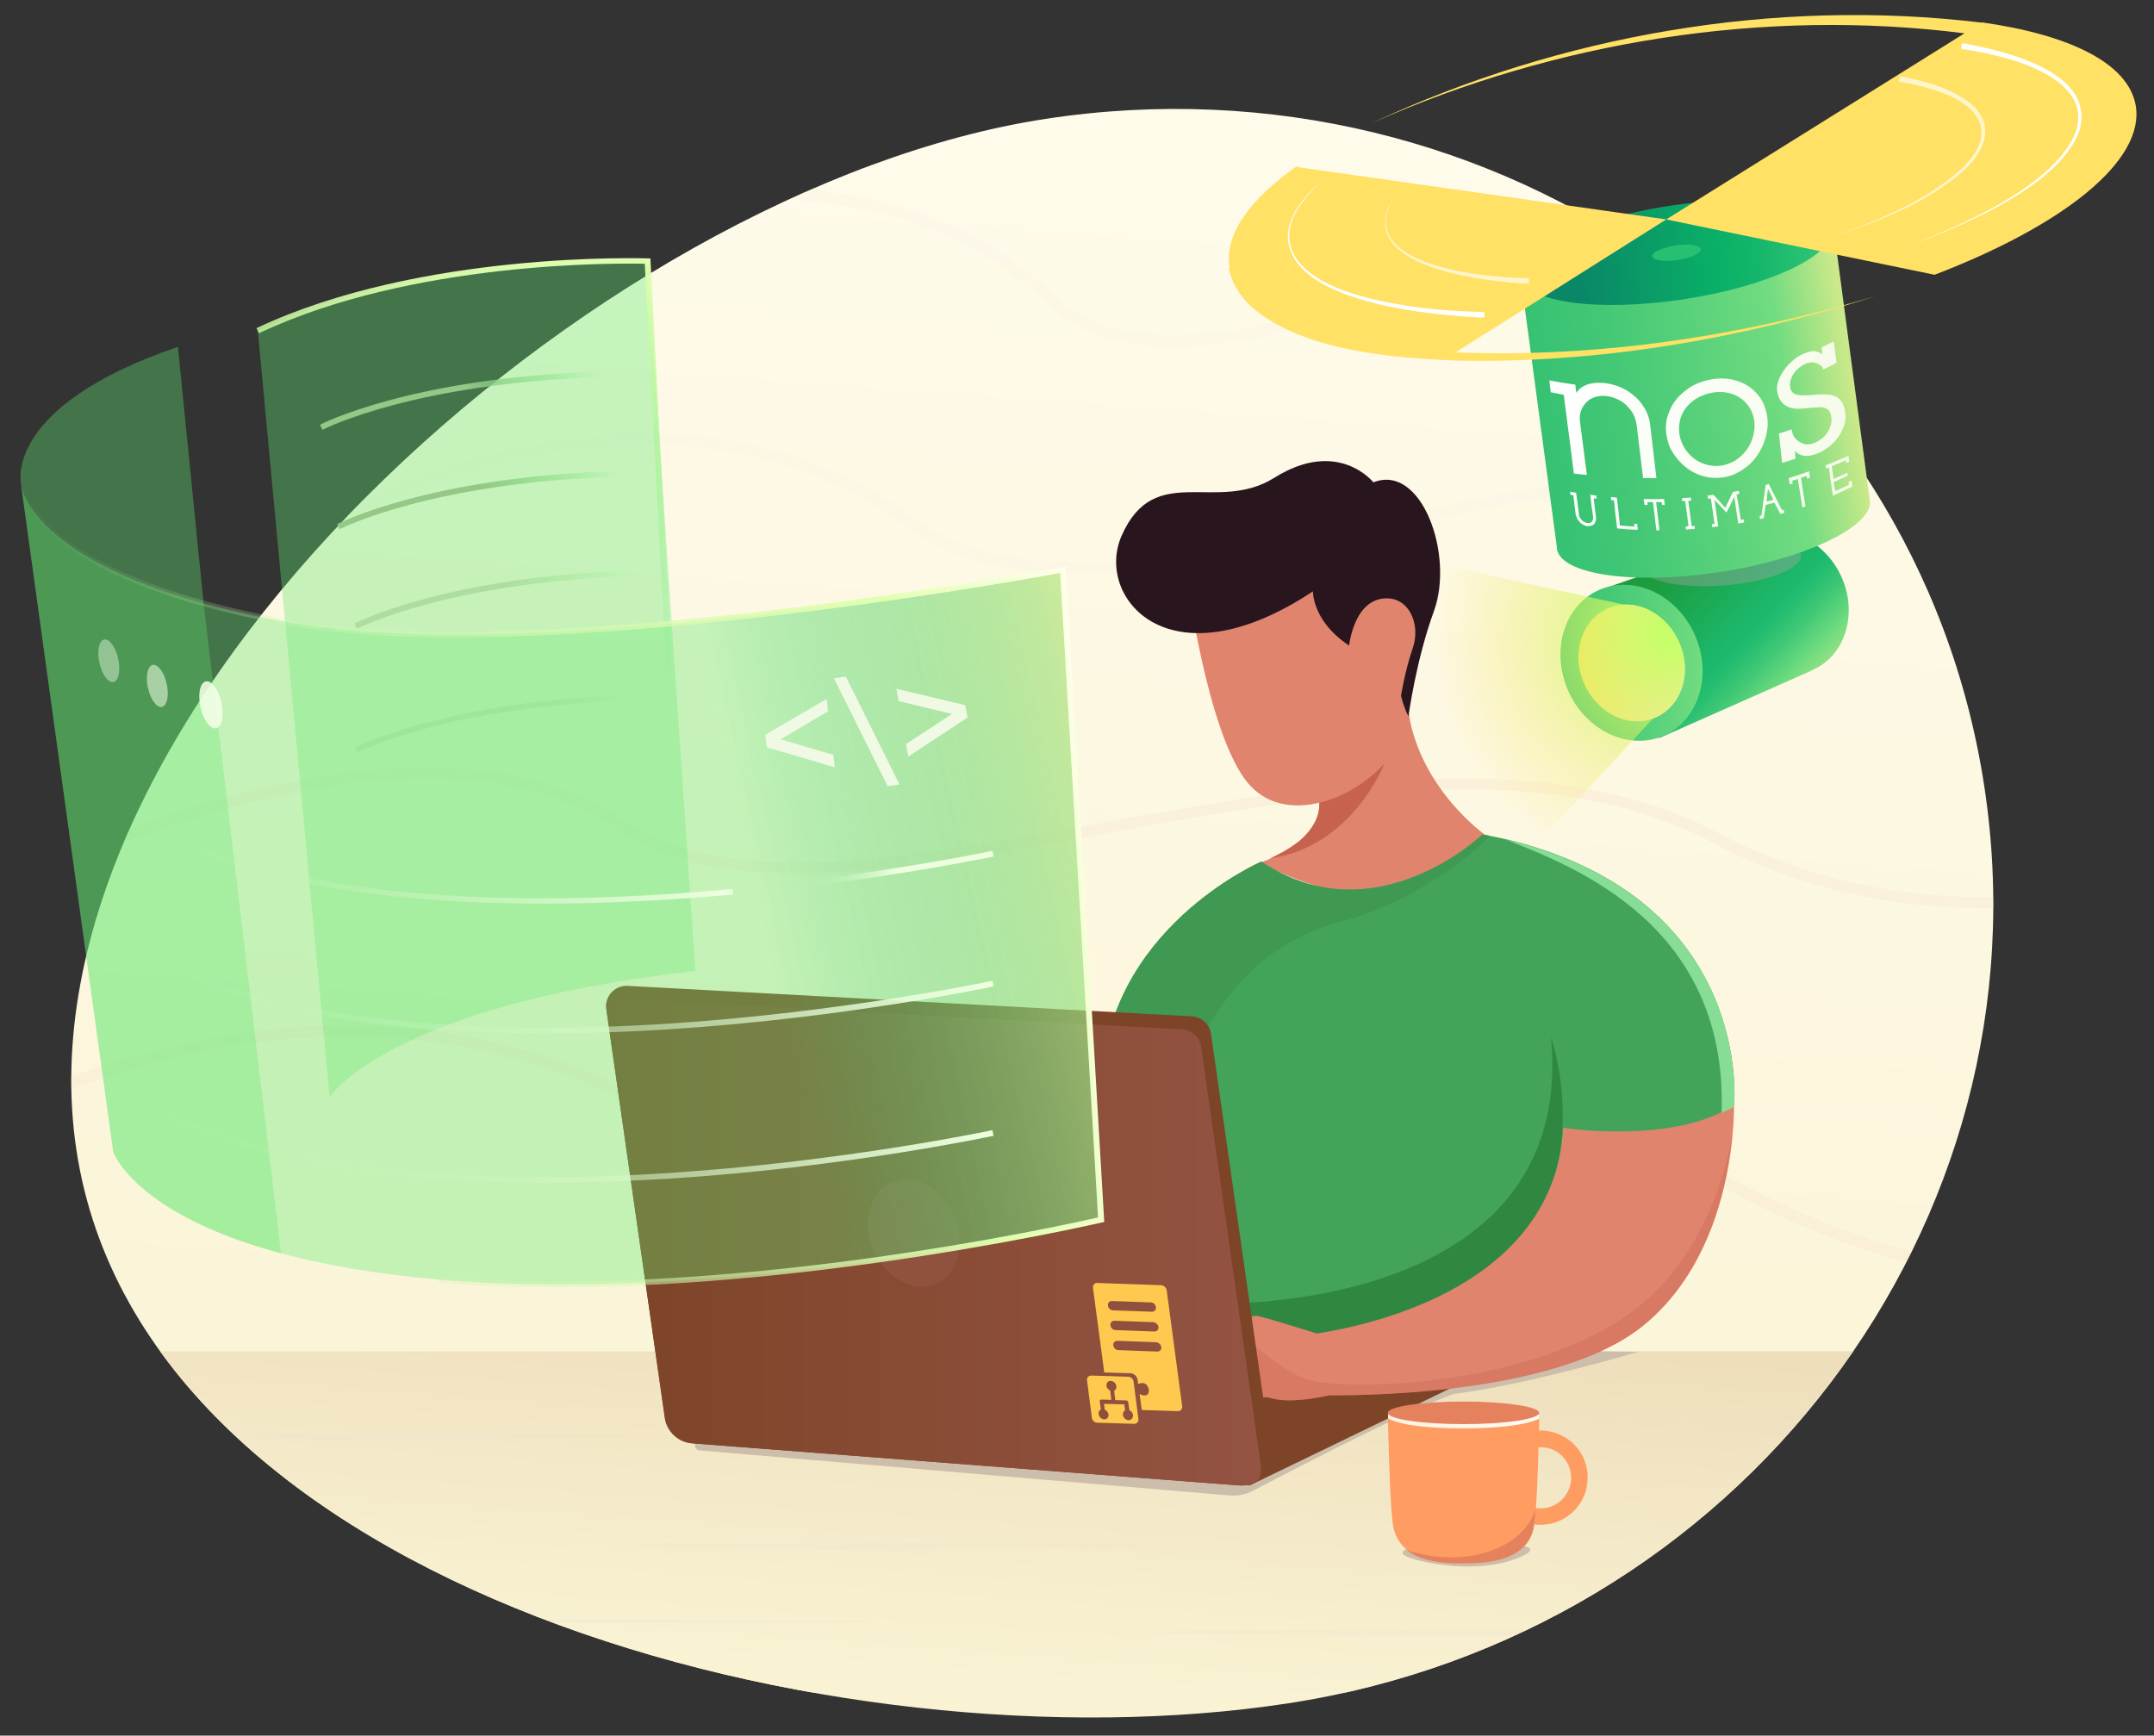
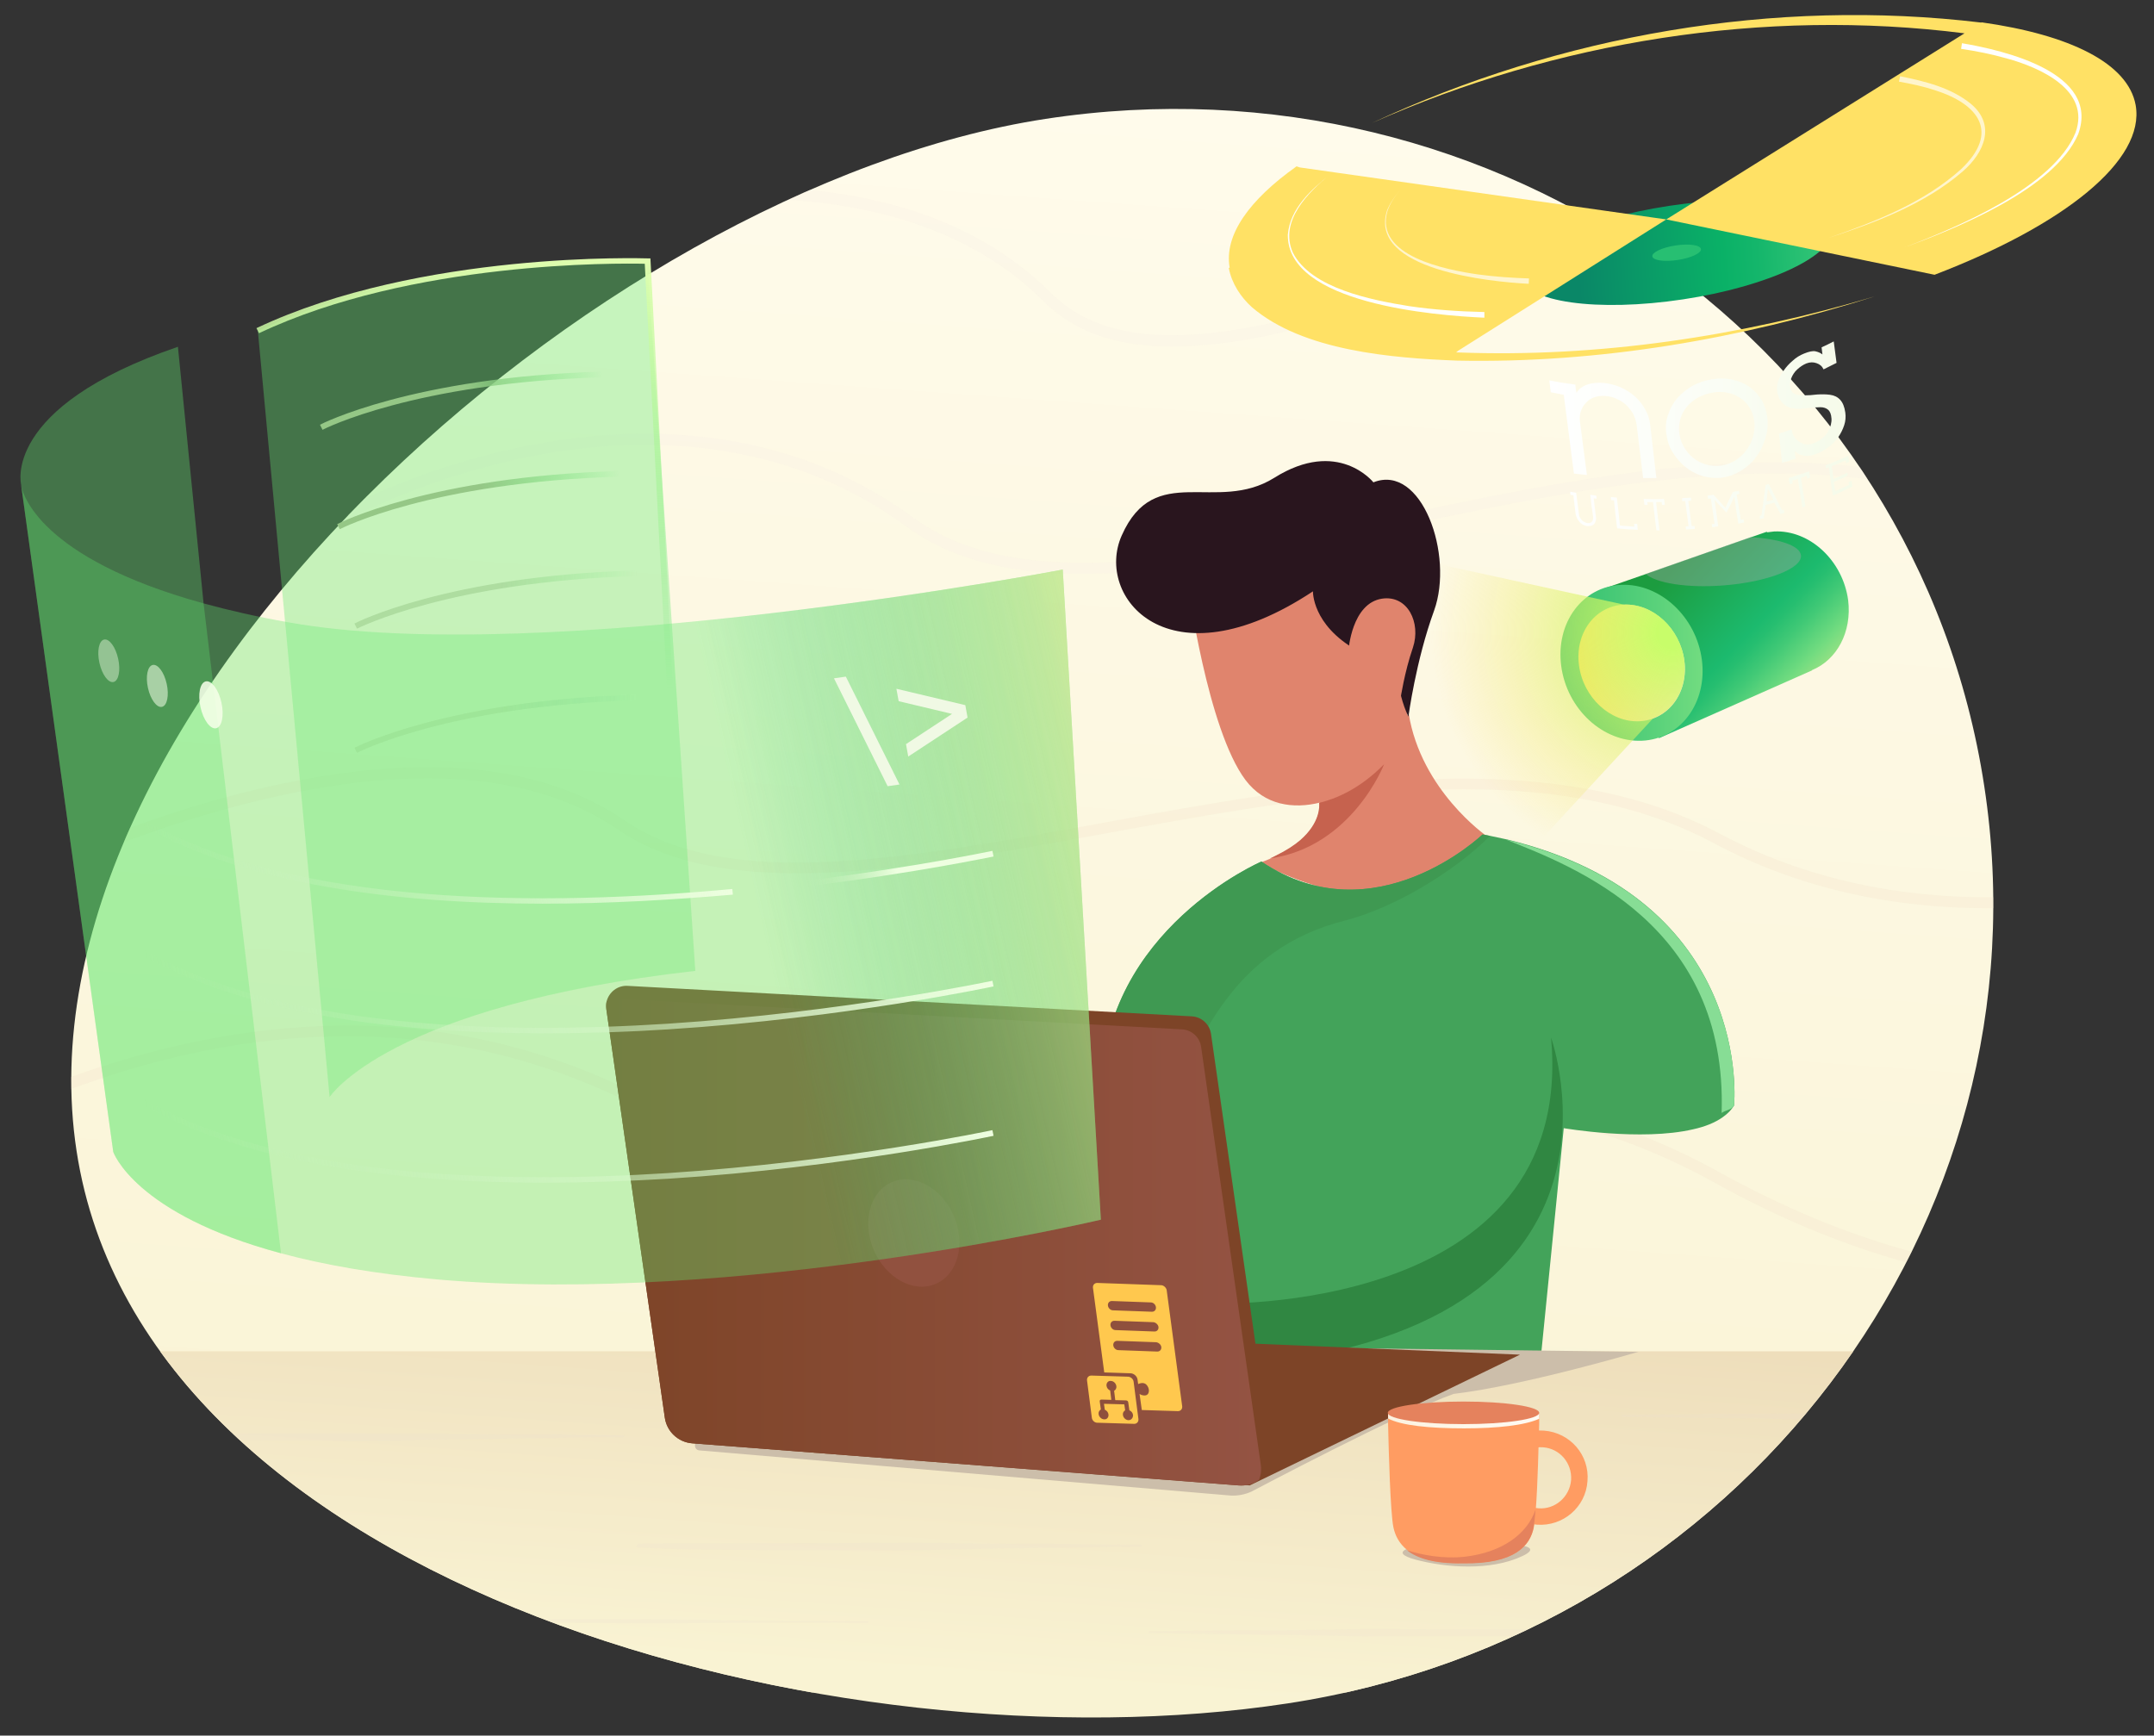
<svg xmlns="http://www.w3.org/2000/svg" xmlns:xlink="http://www.w3.org/1999/xlink" version="1.1" id="Layer_1" x="0px" y="0px" viewBox="0 0 762.7 614.6" style="enable-background:new 0 0 762.7 614.6;" xml:space="preserve">
  <rect x="0" y="0" width="762.7" height="614.6" fill="#333333" stroke="none" />
  <style type="text/css">
	.st0{fill:url(#SVGID_1_);}
	.st1{opacity:0.43;}
	.st2{opacity:0.83;clip-path:url(#SVGID_00000018943965661293546700000000307150504293895082_);}
	.st3{fill:#F9F0E4;}
	.st4{fill:#F4E6CE;}
	.st5{fill:#E0846D;}
	.st6{fill:#29151E;}
	.st7{fill:#43A35A;}
	.st8{fill:#3F9952;}
	.st9{fill:#308742;}
	
		.st10{clip-path:url(#SVGID_00000153706954348900788390000009085066387976381862_);fill:url(#SVGID_00000095305183452655876150000016053422603704325307_);}
	.st11{opacity:0.21;clip-path:url(#SVGID_00000153706954348900788390000009085066387976381862_);}
	.st12{fill:#EADFCE;}
	.st13{fill:#CCBEAA;}
	.st14{fill:#7D4427;}
	.st15{opacity:0.32;fill:#C6624E;}
	.st16{fill:url(#SVGID_00000107547564961733523370000018033536000530915766_);}
	.st17{fill:#91513F;}
	.st18{opacity:0.81;}
	.st19{opacity:0.44;}
	.st20{fill:#62E86F;}
	.st21{opacity:0.5;}
	.st22{fill:url(#SVGID_00000030465196685816586040000007096937375398535573_);}
	.st23{fill:url(#SVGID_00000164483393075048711630000008870015618748928424_);}
	.st24{fill:url(#SVGID_00000121259869388882469370000011515501124487233973_);}
	.st25{opacity:0.39;fill:#A8A8A8;}
	.st26{fill:url(#SVGID_00000125591861462759285640000010999723701133166497_);}
	.st27{fill:url(#SVGID_00000149365273802722384120000002999719540175146413_);}
	.st28{fill:url(#SVGID_00000060715015348438616670000006727185911142466468_);}
	.st29{fill:url(#SVGID_00000044150180269190558780000005050679918696327837_);}
	.st30{fill:#27BF72;}
	.st31{fill:#FFE165;}
	.st32{fill:url(#SVGID_00000122712736828722736770000017686994072736538300_);}
	.st33{opacity:0.92;fill:url(#SVGID_00000093862129206740560710000016670721466526316683_);}
	.st34{fill:#C6624E;}
	.st35{fill:#87DD95;}
	.st36{fill:#FFFFFF;}
	.st37{fill:#FFF5CC;}
	.st38{fill:url(#SVGID_00000011011638232442120960000010787246007208715931_);}
	.st39{fill:url(#SVGID_00000123436276434583388510000004695598653432466565_);}
	.st40{fill:url(#SVGID_00000054225248615949317070000004820842009033063041_);}
	.st41{fill:url(#SVGID_00000177464205637756264020000001600582869089387151_);}
	.st42{fill:#F0F9E4;}
	.st43{fill:url(#SVGID_00000070099773899625997150000005911970837695541909_);}
	.st44{fill:url(#SVGID_00000060026628740750303260000016992605837189110453_);}
	.st45{fill:url(#SVGID_00000179641177866979598040000010244544902174522286_);}
	.st46{fill:url(#SVGID_00000104676116128863346050000006668585264578835133_);}
	.st47{fill:url(#SVGID_00000029758753908532174090000002753651062671440023_);}
	.st48{opacity:0.42;fill:#F6FFE9;}
	.st49{opacity:0.54;fill:#F6FFE9;}
	.st50{opacity:0.86;fill:#F6FFE9;}
	.st51{fill:#FFC84E;}
	.st52{fill:#FF9C62;}
	.st53{fill:url(#SVGID_00000159458573185828569480000000165437097306193323_);}
	.st54{fill:#E5825D;}
</style>
  <g>
    <linearGradient id="SVGID_1_" gradientUnits="userSpaceOnUse" x1="388.635" y1="35.764" x2="347.109" y2="606.746">
      <stop offset="0" style="stop-color:#FFFBEB" />
      <stop offset="0.997" style="stop-color:#F9F3D3" />
    </linearGradient>
    <path class="st0" d="M27.1,407.5C50.7,562.4,296,627.6,455.9,603.2s270.4-169.9,246.7-324.8C679,123.4,530.2,17.6,370.2,42.1   S3.4,252.5,27.1,407.5z" />
    <g class="st1">
      <defs>
        <path id="SVGID_00000166642145512027366790000002470712419617175963_" class="st1" d="M27.1,407.5     C50.7,562.4,296,627.6,455.9,603.2s270.4-169.9,246.7-324.8C679,123.4,530.2,17.6,370.2,42.1S3.4,252.5,27.1,407.5z" />
      </defs>
      <clipPath id="SVGID_00000106865029999927257220000017351152046780223932_">
        <use xlink:href="#SVGID_00000166642145512027366790000002470712419617175963_" style="overflow:visible;" />
      </clipPath>
      <g style="opacity:0.83;clip-path:url(#SVGID_00000106865029999927257220000017351152046780223932_);">
        <g>
          <path class="st3" d="M414.9,122.7c-20,0-34.7-5.3-45.6-16.2c-35.8-35.8-91.1-38.8-131.2-35c-43.7,4.1-79.3,17-79.6,17.1      l-1.4-3.8c0.4-0.1,36.4-13.2,80.5-17.3c26-2.5,49.7-1.4,70.5,3.1c26.1,5.6,47.6,16.8,64,33.1c14.1,14.1,35.6,18.1,67.7,12.7      c29.1-4.9,63.3-16.9,99.4-29.7c61.1-21.5,130.4-46,187.4-38.3l-0.5,4c-56.1-7.5-124.9,16.7-185.5,38.1      c-36.3,12.8-70.7,24.9-100.1,29.9C431.1,121.9,422.6,122.7,414.9,122.7z" />
        </g>
      </g>
      <g style="opacity:0.83;clip-path:url(#SVGID_00000106865029999927257220000017351152046780223932_);">
        <g>
          <path class="st3" d="M749.8,209.3C682.4,147,582.3,168.1,494,186.8c-69,14.6-134.1,28.3-173-0.3      c-44.5-32.8-95.7-31.9-130.8-25.3c-38.1,7.1-66,22.2-66.2,22.4l-1.9-3.5c0.3-0.2,28.7-15.6,67.4-22.8      c35.9-6.7,88.2-7.6,133.9,26c37.4,27.6,101.7,14,169.8-0.4c89.3-18.8,190.4-40.2,259.3,23.5L749.8,209.3z" />
        </g>
      </g>
      <g style="opacity:0.83;clip-path:url(#SVGID_00000106865029999927257220000017351152046780223932_);">
        <g>
          <path class="st4" d="M703.9,321.6c-35.8,0-68.4-7.7-97.2-23.1c-59.6-31.8-139.5-17.2-216.7-3.1c-68.5,12.5-133.2,24.3-171.1-1.6      c-25.4-17.4-61.1-22.4-106.1-14.7c-37.3,6.3-72.8,19.9-96,30.2l-1.6-3.7c23.4-10.4,59.3-24.1,97-30.4      c46.1-7.8,82.8-2.6,109.1,15.4c36.5,25.1,100.4,13.4,168.1,1c38.1-7,77.5-14.2,115.1-15.6c42.9-1.7,77,4.6,104.2,19.1      c35.3,18.8,76.5,26,122.3,21.2l0.4,4C722,321.1,712.9,321.6,703.9,321.6z" />
        </g>
      </g>
      <g style="opacity:0.83;clip-path:url(#SVGID_00000106865029999927257220000017351152046780223932_);">
        <g>
          <path class="st4" d="M735.3,455.4c-41.2,0-84.3-12.3-128-36.5c-70-38.7-123-25.7-179.1-11.9c-29.2,7.2-59,14.5-91.8,14.5      c-32.5,0-68-7.2-109-28.7c-63.9-33.5-136-34.4-214.1-2.6l-1.5-3.7c34.9-14.2,69.4-22,102.3-23.2c40.8-1.5,79.5,7.3,115.1,25.9      c81.2,42.5,140.6,27.9,198,13.8c56.9-14,110.6-27.2,182,12.3c43.8,24.2,86.8,36.3,127.9,36l0,4      C736.5,455.4,735.9,455.4,735.3,455.4z" />
        </g>
      </g>
    </g>
    <path class="st5" d="M526.2,295.9c-23.5,41.8-80,9.6-80,9.6c1.2-0.5,2.4-0.9,3.5-1.4c0.7-0.3,1.4-0.6,2.1-1   c3.7-1.8,6.6-3.7,8.7-5.5c7.1-6.2,6.8-12,6.7-13.2c0-0.2,0-0.2,0-0.2l31.6-31.5C503.2,279.9,526.2,295.9,526.2,295.9z" />
    <path class="st5" d="M420.6,206.7c0,0,6.9,51.5,20.4,69.5c13.5,17.9,40.6,5.8,50.1-7.4c9.3-12.8,6.9-17,6.9-17l-0.8-53.3   l-17.8-10.1l-33.2,4.3" />
    <path class="st6" d="M486.3,170.8c0,0-12.5-15.8-35.1-1.6c-20.5,12.8-42.3-6-54,20.4c-9.7,21.7,16.5,53.7,67.7,19.8   c0,0-0.4,11.8,15.4,20.8c0,0-2.1-17.9,10.3-18c7.7-0.1-0.7,23,8.1,41.6c0,0,2.6-19.8,9.1-37.6C514.9,196.5,503.4,164,486.3,170.8z" />
    <path class="st5" d="M477.5,230.2c0,0,1.1-16.5,11.8-18.2c9.2-1.4,13.9,8.6,11,17.3c-3,8.7-4.4,18.1-4.4,18.1" />
    <path class="st7" d="M614,391.5c-1,1.6-2.3,2.9-4,4.1c-2.8,2-6.4,3.4-10.5,4.3c-18.4,4.3-45.8-0.4-45.8-0.4l-8,80l-131.8,2.4   l5.9-85.6l-7.1-2.6l-22.6-8.2c0.8-56.4,56.6-80.4,56.6-80.4c40.1,27,78.3-9.6,78.3-9.6c0.9,0.2,1.8,0.3,2.7,0.5   c1.9,0.4,3.8,0.8,5.6,1.2c0.2,0,0.3,0.1,0.5,0.1C621.5,318.8,614,391.5,614,391.5z" />
    <path class="st8" d="M527.6,296c-12.8,12.8-34.1,25.6-51.5,30c-39.9,10.2-51.2,42.4-63.5,67.7l-22.6-8.2   c0.8-56.4,56.6-80.4,56.6-80.4c40.1,27,78.3-9.6,78.3-9.6C525.9,295.7,526.8,295.8,527.6,296z" />
    <path class="st9" d="M428.9,461.6c0,0,129.4,4.6,120.3-94.2c0,0,37.5,104.2-112.6,116.4" />
    <g>
      <defs>
        <path id="SVGID_00000116234522781880828760000008921871352184882841_" d="M27.1,407.5C50.7,562.4,296,627.6,455.9,603.2     s270.4-169.9,246.7-324.8C679,123.4,530.2,17.6,370.2,42.1S3.4,252.5,27.1,407.5z" />
      </defs>
      <clipPath id="SVGID_00000082341003734614191400000010914739648755328672_">
        <use xlink:href="#SVGID_00000116234522781880828760000008921871352184882841_" style="overflow:visible;" />
      </clipPath>
      <linearGradient id="SVGID_00000081619155875285475090000016361242267363182525_" gradientUnits="userSpaceOnUse" x1="383.648" y1="448.858" x2="372.929" y2="596.249">
        <stop offset="2.793296e-03" style="stop-color:#EDDCB9" />
        <stop offset="1" style="stop-color:#F9F3D3" />
      </linearGradient>
      <polyline style="clip-path:url(#SVGID_00000082341003734614191400000010914739648755328672_);fill:url(#SVGID_00000081619155875285475090000016361242267363182525_);" points="    655.9,599.3 733.5,478.5 29.5,478.5 29.2,599.3   " />
      <g style="opacity:0.21;clip-path:url(#SVGID_00000082341003734614191400000010914739648755328672_);">
        <g>
          <path class="st12" d="M220.8,508.2c-8.7-0.1-17.3-0.2-26-0.3c-12.1,0-24.2,0-36.3-0.2c-13.7-0.3-27.3-0.1-41-0.1      c-13.1,0-26.3,0.1-39.4,0.1c-10.7,0-21.4-0.1-32.2,0.1c-1.1,0-2.1,0-3.2,0.1c-0.8,0-0.8,1.3,0,1.3c10.3,0.6,20.5,0.7,30.8,0.8      c12.9,0.1,25.9,0.1,38.8,0.1c13.7,0,27.4,0.2,41.1-0.2c12.4-0.3,24.8-0.5,37.2-0.6c9.2-0.1,18.4-0.4,27.6-0.4c0.8,0,1.6,0,2.4,0      C221.2,508.9,221.2,508.2,220.8,508.2L220.8,508.2z" />
        </g>
      </g>
      <g style="opacity:0.21;clip-path:url(#SVGID_00000082341003734614191400000010914739648755328672_);">
        <g>
          <path class="st12" d="M404.1,547c-8.7-0.1-17.3-0.2-26-0.3c-12.1,0-24.2,0-36.3-0.2c-13.7-0.3-27.3-0.1-41-0.1      c-13.1,0-26.3,0.1-39.4,0.1c-10.7,0-21.4-0.1-32.2,0.1c-1.1,0-2.1,0-3.2,0.1c-0.8,0-0.8,1.3,0,1.3c10.3,0.6,20.5,0.7,30.8,0.8      c12.9,0.1,25.9,0.1,38.8,0.1c13.7,0,27.4,0.2,41.1-0.2c12.4-0.3,24.8-0.5,37.2-0.6c9.2-0.1,18.4-0.4,27.6-0.4c0.8,0,1.6,0,2.4,0      C404.5,547.7,404.5,547,404.1,547L404.1,547z" />
        </g>
      </g>
      <g style="opacity:0.21;clip-path:url(#SVGID_00000082341003734614191400000010914739648755328672_);">
        <g>
          <path class="st12" d="M406.9,578.3c8.7,0.1,17.3,0.3,26,0.4c12.1,0.1,24.2,0.2,36.3,0.5c13.7,0.4,27.3,0.3,41,0.3      c13.1,0,26.3,0,39.4-0.1c10.7-0.1,21.5-0.1,32.2-0.7c1.1-0.1,2.1-0.1,3.2-0.2c0.8,0,0.9-1.3,0-1.3c-10.3-0.2-20.6-0.2-30.8-0.2      c-12.9,0-25.9,0-38.8,0c-13.7,0-27.4-0.3-41.1,0c-12.4,0.3-24.8,0.3-37.2,0.3c-9.2,0-18.4,0.2-27.6,0.3c-0.8,0-1.6,0-2.4,0      C406.5,577.7,406.5,578.3,406.9,578.3L406.9,578.3z" />
        </g>
      </g>
      <g style="opacity:0.21;clip-path:url(#SVGID_00000082341003734614191400000010914739648755328672_);">
        <g>
          <path class="st12" d="M574.4,501.7c8.7,0.1,17.3,0.3,26,0.4c12.1,0.1,24.2,0.2,36.3,0.5c13.7,0.4,27.3,0.3,41,0.3      c13.1,0,26.3,0,39.4-0.1c10.7-0.1,21.5-0.1,32.2-0.7c1.1-0.1,2.1-0.1,3.2-0.2c0.8,0,0.9-1.3,0-1.3c-10.3-0.2-20.6-0.2-30.8-0.2      c-12.9,0-25.9,0-38.8,0c-13.7,0-27.4-0.3-41.1,0c-12.4,0.3-24.8,0.3-37.2,0.3c-9.2,0-18.4,0.2-27.6,0.3c-0.8,0-1.6,0-2.4,0      C574,501.1,574,501.7,574.4,501.7L574.4,501.7z" />
        </g>
      </g>
      <g style="opacity:0.21;clip-path:url(#SVGID_00000082341003734614191400000010914739648755328672_);">
        <g>
          <path class="st12" d="M307.4,574.1c-8.7,0-17.3-0.2-26-0.2c-12.1-0.1-24.2-0.2-36.3-0.3c-13.7-0.2-27.3-0.2-41-0.2      c-13.1,0-26.3,0-39.4,0.1c-10.7,0.1-21.4,0.1-32.2,0.5c-1.1,0-2.1,0.1-3.2,0.1c-0.4,0-0.4,0.7,0,0.7c10.3,0,20.6,0,30.8-0.1      c12.9,0,25.9,0,38.8,0c13.7,0,27.4,0.2,41.1,0.1c12.4-0.1,24.8-0.1,37.2-0.1c9.2,0,18.4-0.1,27.6-0.1c0.8,0,1.6,0,2.4,0      C307.6,574.4,307.6,574.1,307.4,574.1L307.4,574.1z" />
        </g>
      </g>
    </g>
    <path class="st13" d="M443.1,528.2c0,0,52.9-28,71.6-34.6c25.2-3,65.4-14.9,65.4-14.9l-235.8-3l-97.1,34.6   c-1.7,0.6-1.4,3.1,0.4,3.3l188.3,16C438.4,529.7,440.9,529.2,443.1,528.2z" />
    <polygon class="st14" points="442.5,526 538.2,479.7 347.1,471.8 242.7,509  " />
-     <path class="st5" d="M613.5,401.4c-1.4,16.2-7.4,48.6-32,68.3c-28.9,23.1-92.7,24.5-110.8,24.4c-3.7,0.8-14.4,3-21,0.9   c-4.8-1.5-13.8,4.9-13.8,4.9l-4.8-29.1c0,0,2.1-1,4.8-2.1c3.4-1.4,7.7-3,9.4-2.7c2.4,0.4,16.4,4.8,21,6.2   c21.3-3.3,83.9-17.6,87.3-72.8c0,0,38.8,6,60.3-8C614,391.5,614.1,395.3,613.5,401.4z" />
-     <path class="st15" d="M613.5,401.4c-1.4,16.2-7.4,48.6-32,68.3c-28.9,23.1-92.7,24.5-110.8,24.4c-3.7,0.8-14.4,3-21,0.9   c-4.8-1.5-13.8,4.9-13.8,4.9l-4.8-29.1c0,0,2.1-1,4.8-2.1c6.4,6.3,18.1,17,27.1,19.8c12.9,4.1,80,3.1,116.4-25.2   C601.3,446.3,610.1,419.8,613.5,401.4z" />
    <path class="st14" d="M445.8,524c-2,1.5-4.5,2.2-7.2,2l-193.5-14.9c-5-0.4-9-4.2-9.7-9.1l-20.7-144.6c-0.1-1-0.1-1.9,0.1-2.8   c0.8-3.2,3.8-5.7,7.4-5.5l199.8,10.8c3.5,0.2,6.3,2.8,6.8,6.2L450,513.9C450.6,518,448.8,521.8,445.8,524z" />
    <linearGradient id="SVGID_00000034793803806080671330000011249944569918336701_" gradientUnits="userSpaceOnUse" x1="214.666" y1="439.865" x2="446.56" y2="439.865">
      <stop offset="2.793296e-03" style="stop-color:#7D4427" />
      <stop offset="1" style="stop-color:#945343" />
    </linearGradient>
    <path style="fill:url(#SVGID_00000034793803806080671330000011249944569918336701_);" d="M445.8,524c-2,1.5-4.5,2.2-7.2,2   l-193.5-14.9c-5-0.4-9-4.2-9.7-9.1l-20.7-144.6c-0.1-1-0.1-1.9,0.1-2.8c1.1-0.6,2.5-1,3.9-0.9l199.8,10.8c3.5,0.2,6.3,2.8,6.8,6.2   l21.1,147.8C446.7,520.4,446.5,522.3,445.8,524z" />
    <ellipse transform="matrix(0.918 -0.398 0.398 0.918 -146.898 164.451)" class="st17" cx="323.2" cy="436.6" rx="15.4" ry="19.6" />
    <g class="st18">
      <g class="st19">
        <path class="st20" d="M91.3,117.2l25.4,271.3c0,0,20.8-32.4,129.5-44.7l-17-251.3C229.3,92.5,149.9,89.4,91.3,117.2z" />
      </g>
      <g class="st21">
        <g>
          <linearGradient id="SVGID_00000047776557384660542070000010491947323929421463_" gradientUnits="userSpaceOnUse" x1="125.506" y1="256.268" x2="225.403" y2="256.268">
            <stop offset="0.518" style="stop-color:#95C786" />
            <stop offset="0.617" style="stop-color:#82C484;stop-opacity:0.795" />
            <stop offset="1" style="stop-color:#3DBA7D;stop-opacity:0" />
          </linearGradient>
          <path style="fill:url(#SVGID_00000047776557384660542070000010491947323929421463_);" d="M126.4,266.6l-0.9-1.8      c0.3-0.2,32.9-16.9,99.8-18.8l0.1,2C159,249.8,126.8,266.4,126.4,266.6z" />
        </g>
      </g>
      <g class="st19">
        <path class="st20" d="M99.5,443.8c-51.9-13.9-59.4-35.9-59.4-35.9l-32.6-236c0-0.1,0-0.2,0-0.2S0.2,144.3,63,122.8l9.1,91     L99.5,443.8z" />
      </g>
      <g class="st19">
        <path class="st20" d="M389.8,431.9c0,0-128.6,30.4-234.5,21.2c-22.7-2-41-5.3-55.8-9.3c-51.9-13.9-59.4-35.9-59.4-35.9l-32.6-236     c0.4,2.4,5.8,25.6,64.7,41.8c8.8,2.4,18.7,4.7,30.1,6.7c90.5,16.2,274-18.7,274-18.7L389.8,431.9z" />
      </g>
      <linearGradient id="SVGID_00000059294377141654905090000004142533349806984065_" gradientUnits="userSpaceOnUse" x1="49.55" y1="335.224" x2="398.826" y2="257.096">
        <stop offset="0.605" style="stop-color:#36C273;stop-opacity:0" />
        <stop offset="0.797" style="stop-color:#7CD47E;stop-opacity:0.486" />
        <stop offset="1" style="stop-color:#CAE98A" />
      </linearGradient>
      <path style="fill:url(#SVGID_00000059294377141654905090000004142533349806984065_);" d="M389.8,431.9c0,0-128.6,30.4-234.5,21.2    c-22.7-2-41-5.3-55.8-9.3c-51.9-13.9-59.4-35.9-59.4-35.9l-32.6-236c0.4,2.4,5.8,25.6,64.7,41.8c8.8,2.4,18.7,4.7,30.1,6.7    c90.5,16.2,274-18.7,274-18.7L389.8,431.9z" />
    </g>
    <g>
      <linearGradient id="SVGID_00000170249321402193209780000017118877360114481293_" gradientUnits="userSpaceOnUse" x1="590.154" y1="202.792" x2="643.162" y2="254.224">
        <stop offset="6.944444e-03" style="stop-color:#1C9C3F" />
        <stop offset="0.484" style="stop-color:#1CBA6E" />
        <stop offset="0.541" style="stop-color:#26BE70" />
        <stop offset="0.638" style="stop-color:#41C976" />
        <stop offset="0.763" style="stop-color:#6DDA7F" />
        <stop offset="0.776" style="stop-color:#72DC80" />
        <stop offset="0.98" style="stop-color:#CAE98A" />
      </linearGradient>
      <path style="fill:url(#SVGID_00000170249321402193209780000017118877360114481293_);" d="M641.6,237.3l0,0.1l-54.2,24l-19.4-53    l14.7-5.1l37.1-13l1.8-0.6c0.5-0.2,1.1-0.4,1.7-0.6l2.3-0.8l0.1,0.2c0.8-0.1,1.7-0.2,2.5-0.3c12.6-0.6,24.3,10.3,26.2,24.3    C655.8,223.8,650.4,233.7,641.6,237.3z" />
      <path class="st25" d="M637.7,196.7c0.4,4.6-11.9,9.4-27.4,10.6c-12.9,1-24-0.8-27.6-4.1l37.1-13    C630,190.8,637.4,193.2,637.7,196.7z" />
      <linearGradient id="SVGID_00000009568646779520275270000005053946798570586759_" gradientUnits="userSpaceOnUse" x1="552.548" y1="234.751" x2="602.919" y2="234.751">
        <stop offset="0" style="stop-color:#36C273" />
        <stop offset="0.257" style="stop-color:#40C675" />
        <stop offset="0.693" style="stop-color:#5BD27B" />
        <stop offset="1" style="stop-color:#72DC80" />
      </linearGradient>
      <path style="fill:url(#SVGID_00000009568646779520275270000005053946798570586759_);" d="M602.6,233.6c2,15.2-7.5,28.1-21.2,28.7    c-13.8,0.6-26.6-11.2-28.6-26.5s7.5-28.1,21.2-28.7C587.8,206.5,600.6,218.4,602.6,233.6z" />
      <linearGradient id="SVGID_00000163793415310392894500000011872452485384954291_" gradientUnits="userSpaceOnUse" x1="558.909" y1="234.751" x2="596.558" y2="234.751">
        <stop offset="6.944444e-03" style="stop-color:#FFE165" />
        <stop offset="0.98" style="stop-color:#FFE9D1" />
      </linearGradient>
      <path style="fill:url(#SVGID_00000163793415310392894500000011872452485384954291_);" d="M596.4,233.9c1.5,11.4-5.6,21-15.9,21.5    c-10.3,0.5-19.9-8.4-21.4-19.8c-1.5-11.4,5.6-21,15.9-21.5C585.3,213.7,594.8,222.5,596.4,233.9z" />
      <g>
        <linearGradient id="SVGID_00000164480337818510269090000000623337282032096919_" gradientUnits="userSpaceOnUse" x1="557.895" y1="87.304" x2="671.755" y2="87.304" gradientTransform="matrix(0.989 -0.15 0.15 0.989 -19.356 151.887)">
          <stop offset="0" style="stop-color:#36C273" />
          <stop offset="0.199" style="stop-color:#40C675" />
          <stop offset="0.538" style="stop-color:#5BD27B" />
          <stop offset="0.776" style="stop-color:#72DC80" />
          <stop offset="0.98" style="stop-color:#CAE98A" />
        </linearGradient>
-         <path style="fill:url(#SVGID_00000164480337818510269090000000623337282032096919_);" d="M649.3,81L538.4,97.8l12.9,96.2l0,0     c0,0.1,0,0.2,0,0.4c1.4,9.1,27.2,12.8,57.6,8.2c30.4-4.6,54.6-16.4,53.2-25.5c0-0.1-0.1-0.2-0.1-0.4L649.3,81z" />
        <linearGradient id="SVGID_00000165931709168190460900000017462040386163888061_" gradientUnits="userSpaceOnUse" x1="558.201" y1="91.804" x2="646.381" y2="85.925">
          <stop offset="2.976191e-03" style="stop-color:#0A8767" />
          <stop offset="0.585" style="stop-color:#0AB167" />
          <stop offset="0.722" style="stop-color:#14B66B" />
          <stop offset="0.956" style="stop-color:#2FC375" />
          <stop offset="1" style="stop-color:#35C677" />
        </linearGradient>
        <path style="fill:url(#SVGID_00000165931709168190460900000017462040386163888061_);" d="M648.6,81.1     c1.4,9.1-22.1,20.3-52.6,24.9c-30.4,4.6-56.2,1-57.6-8.2c-1.4-9.1,22.1-20.3,52.6-24.9C621.4,68.3,647.2,72,648.6,81.1z" />
        <ellipse transform="matrix(0.989 -0.15 0.15 0.989 -6.702 90.099)" class="st30" cx="593.5" cy="89.4" rx="8.7" ry="2.6" />
      </g>
      <path class="st31" d="M516.2,124.8c-0.2,0-0.4,0-0.6,0c0.5-0.4,0.7-0.6,0.7-0.6L590,77.7L460.3,59.3c0,0-0.4-0.1-1.2-0.4    c-16.8,11.9-25.7,24.4-23.7,35.8c0,0,0,0,0,0.1c-0.2,0-0.3,0.1-0.3,0.1c1,5.4,4.2,10.3,8.2,13.9c18.1,15.5,49.7,18,72.7,18.9    c50.1,1,100.3-7.6,148-22.8C616.3,119.1,566.1,126.7,516.2,124.8z" />
      <path class="st31" d="M756.2,37.2c-2.7-14.8-23.3-24.9-54.6-29.3L701.6,8c-73.3-8.8-149.1,4.4-215.9,35.6    c65.3-29,138.9-40.8,209.9-31.8L590,77.7l95,19.6C730.9,79.7,759.7,56.8,756.2,37.2z" />
      <linearGradient id="SVGID_00000123412317336252715790000003763161517695083921_" gradientUnits="userSpaceOnUse" x1="544.688" y1="160.916" x2="652.741" y2="160.916" gradientTransform="matrix(1 1.910028e-02 -1.910028e-02 1 6.721 -18.241)">
        <stop offset="0" style="stop-color:#FFFFFF" />
        <stop offset="0.55" style="stop-color:#FAFDF5" />
        <stop offset="1" style="stop-color:#F5FBE9" />
      </linearGradient>
      <path style="fill:url(#SVGID_00000123412317336252715790000003763161517695083921_);" d="M549.1,138.9c-0.2-1.7-0.3-2.5-0.5-4.2    c3.7,0.7,5.5,1,9.2,1.5c0.1,1.2,0.2,1.8,0.4,2.9c0.4-0.6,0.9-1.2,1.5-1.7c0.7-0.5,1.4-0.9,2.3-1.2c0.8-0.3,1.8-0.5,2.8-0.6    c1-0.1,2-0.1,3,0c2,0.2,4,0.7,5.9,1.5c1.9,0.8,3.6,1.9,5.1,3.2c1.5,1.3,2.7,2.8,3.7,4.6c1,1.7,1.6,3.6,1.8,5.5    c0.9,7.6,1.3,11.4,2.2,18.9c-1.9,0-2.8,0-4.7,0c-0.9-7.6-1.4-11.4-2.3-18.9c-0.2-1.3-0.6-2.6-1.2-3.8c-0.7-1.2-1.5-2.2-2.5-3.2    c-1-0.9-2.2-1.7-3.5-2.2c-1.3-0.6-2.6-0.9-4-1c-1.4-0.1-2.6,0.1-3.8,0.5c-1.2,0.4-2.1,1-2.9,1.9c-0.8,0.8-1.4,1.8-1.8,2.9    c-0.4,1.1-0.5,2.3-0.4,3.5c1,7.7,1.5,11.5,2.5,19.2c-1.8-0.2-2.8-0.3-4.6-0.5c-1.2-9.3-2.4-18.6-3.6-27.9    C551.9,139.4,551,139.3,549.1,138.9z M590,153.5c-0.3-2.4-0.1-4.7,0.7-6.8c0.7-2.1,1.8-4.1,3.3-5.8c1.5-1.7,3.3-3.1,5.3-4.3    c2.1-1.1,4.4-1.9,6.9-2.3c2.5-0.4,4.8-0.4,7.1,0.1c2.3,0.5,4.3,1.3,6,2.5c1.8,1.2,3.2,2.8,4.4,4.6c1.1,1.9,1.8,4.1,2.1,6.5    c0.3,2.4,0,4.9-0.7,7.2c-0.7,2.4-1.8,4.6-3.2,6.5c-1.4,2-3.2,3.6-5.3,4.9c-2.1,1.3-4.3,2.2-6.8,2.5c-2.5,0.3-4.8,0.1-7.1-0.6    c-2.3-0.7-4.3-1.8-6.1-3.3c-1.8-1.5-3.3-3.3-4.5-5.3C591,158.1,590.3,155.9,590,153.5z M594.6,153.2c0.2,1.8,0.7,3.4,1.6,5    c0.9,1.5,2,2.9,3.3,3.9c1.3,1.1,2.9,1.9,4.6,2.4c1.7,0.5,3.5,0.6,5.3,0.4c1.8-0.3,3.5-0.9,5-1.8c1.5-1,2.9-2.2,3.9-3.6    c1.1-1.4,1.9-3.1,2.4-4.8c0.5-1.8,0.7-3.5,0.5-5.3c-0.2-1.8-0.7-3.4-1.6-4.9c-0.9-1.4-1.9-2.6-3.3-3.5c-1.3-0.9-2.8-1.6-4.5-1.9    c-1.7-0.4-3.5-0.4-5.3-0.1c-1.8,0.3-3.5,0.9-5.1,1.7c-1.6,0.9-2.9,1.9-4,3.2c-1.1,1.3-1.9,2.7-2.4,4.4    C594.6,149.8,594.4,151.5,594.6,153.2z M631,163.9c-0.4-4.2-0.7-6.3-1.1-10.4c1.8-0.5,2.7-0.8,4.5-1.5c0.1,1.1,0.5,2.1,1,2.9    c0.6,0.8,1.5,1.5,2.8,2.1c1.3,0.6,2.9,0.5,4.6-0.3c2.1-1,3.6-2.3,4.5-3.9c0.9-1.6,1.3-3.2,1.2-4.6c-0.1-1.5-0.5-2.5-1.2-3.1    c-0.7-0.6-1.6-0.9-2.7-0.9c-1.2,0-2.6,0.1-4.3,0.3c-1.7,0.2-3.3,0.3-4.7,0.2c-1.5-0.1-2.8-0.6-3.9-1.5c-1.1-0.9-1.9-2.2-2.3-3.9    c-0.3-1.4-0.3-2.7,0.2-4.1c0.4-1.4,1.1-2.7,2-4c0.9-1.3,1.9-2.4,3.2-3.5c1.2-1.1,2.5-1.9,4-2.5c1.7-0.7,3.1-1,4-0.8    c0.9,0.2,1.7,0.5,2.5,1.1c-0.1-1-0.2-1.5-0.3-2.5c1.7-0.8,2.6-1.2,4.3-2.1c0.4,3,0.6,4.5,1,7.6c-1.8,0.9-2.8,1.4-4.6,2.3    c-0.5-1.1-1.3-1.8-2.5-2.2c-1.1-0.4-2.3-0.4-3.6,0.1c-1.2,0.5-2.2,1.2-3.2,2.1c-1,0.9-1.7,2-2.2,3.3c-0.5,1.3-0.5,2.5-0.2,3.6    c0.3,1,0.9,1.6,1.7,1.9c0.8,0.3,1.9,0.4,3.3,0.4c1.3,0,2.8-0.1,4.4-0.3c1.6-0.1,3.1-0.1,4.6,0.1c1.5,0.2,2.7,0.8,3.6,1.8    c0.9,1,1.5,2.4,1.8,4.5c0.2,1.5,0.1,3-0.4,4.5c-0.5,1.5-1.2,2.9-2.1,4.2c-0.9,1.3-2.1,2.5-3.4,3.5c-1.3,1-2.8,1.9-4.3,2.4    c-1.6,0.6-3.1,0.9-4.3,0.7c-1.3-0.2-2.4-0.7-3.4-1.7c0.1,1.1,0.2,1.6,0.3,2.7C633.7,163.1,632.8,163.4,631,163.9z M563.1,175.2    c0.8,0.1,1.3,0.2,2.1,0.3c0.1,0.4,0.1,0.7,0.1,1.1c-0.4-0.1-0.6-0.1-1-0.1c0.3,2.6,0.5,4,0.8,6.6c0.1,0.5,0,1-0.1,1.4    c-0.1,0.4-0.3,0.8-0.6,1.1c-0.3,0.3-0.6,0.5-1.1,0.6c-0.4,0.1-0.9,0.1-1.4,0.1c-0.5-0.1-1-0.3-1.4-0.5c-0.5-0.3-0.9-0.6-1.2-1    s-0.7-0.8-0.9-1.3c-0.2-0.5-0.4-1-0.5-1.5c-0.3-2.6-0.5-4-0.8-6.6c-0.4-0.1-0.6-0.1-1-0.2c-0.1-0.4-0.1-0.7-0.1-1.1    c0.8,0.2,1.3,0.2,2.1,0.4c0.4,3.1,0.6,4.6,1,7.7c0,0.4,0.1,0.7,0.3,1c0.2,0.3,0.4,0.6,0.6,0.9c0.3,0.3,0.5,0.5,0.9,0.7    c0.3,0.2,0.7,0.3,1,0.4c0.3,0.1,0.7,0,1,0c0.3-0.1,0.5-0.2,0.7-0.4c0.2-0.2,0.3-0.4,0.4-0.7c0.1-0.3,0.1-0.6,0.1-1    C563.6,179.8,563.4,178.2,563.1,175.2z M579.7,185.5c0.1,0.9,0.1,1.3,0.2,2.1c-2.9-0.1-4.4-0.2-7.3-0.5c-0.5-4-0.7-6-1.1-9.9    c-0.4,0-0.6-0.1-1-0.1c-0.1-0.4-0.1-0.7-0.1-1.1c0.8,0.1,1.3,0.1,2.1,0.2c0.5,4,0.7,6,1.1,9.9c2,0.2,3.1,0.2,5.1,0.4    c0-0.4-0.1-0.6-0.1-1C579.1,185.5,579.3,185.5,579.7,185.5z M588.5,178.8c-0.1-0.4-0.1-0.6-0.1-1c-0.8,0-1.2,0-2,0    c0.5,4,0.7,6,1.2,10c-0.4,0-0.7,0-1.1,0c-0.5-4-0.7-6-1.2-10c-0.8,0-1.2,0-2,0c0,0.4,0.1,0.6,0.1,1c-0.4,0-0.7,0-1.1,0    c-0.1-0.9-0.2-1.3-0.3-2.1c2.9,0.1,4.3,0.1,7.2,0c0.1,0.9,0.2,1.3,0.3,2.1C589.2,178.8,588.9,178.8,588.5,178.8z M599,186.3    c0.4,0,0.6,0,1-0.1c0.1,0.4,0.1,0.7,0.1,1.1c-1.3,0.1-1.9,0.1-3.1,0.2c-0.1-0.4-0.1-0.7-0.1-1.1c0.4,0,0.6,0,1-0.1    c-0.5-3.6-0.7-5.4-1.2-8.9c-0.4,0-0.6,0-1,0.1c-0.1-0.4-0.1-0.7-0.1-1.1c1.2-0.1,1.9-0.1,3.1-0.2c0.1,0.4,0.1,0.7,0.1,1.1    c-0.4,0-0.6,0-1,0.1C598.3,180.9,598.5,182.7,599,186.3z M616.4,184.1c0.4-0.1,0.6-0.1,1-0.2c0.1,0.5,0.1,0.7,0.2,1.1    c-0.8,0.2-1.3,0.2-2.1,0.4c-0.6-3.8-0.9-5.7-1.4-9.5c-1.1,2.3-1.6,3.4-2.8,5.6c-1.7-1.8-2.5-2.7-4.2-4.5c0.5,3.8,0.8,5.7,1.3,9.4    c-0.8,0.1-1.3,0.2-2.1,0.3c-0.1-0.4-0.1-0.7-0.2-1.1c0.4,0,0.6-0.1,1-0.1c-0.5-3.6-0.8-5.4-1.3-9c-0.4,0.1-0.6,0.1-1,0.1    c-0.1-0.4-0.1-0.7-0.2-1.1c0.8-0.1,1.3-0.2,2.1-0.3c1.7,1.8,2.5,2.7,4.2,4.6c1.1-2.2,1.6-3.4,2.7-5.6c0.8-0.2,1.3-0.2,2.1-0.4    c0.1,0.5,0.1,0.7,0.2,1.1c-0.4,0.1-0.6,0.1-1,0.2C615.6,178.7,615.8,180.5,616.4,184.1z M623.1,182.7c0.2-0.1,0.4-0.1,0.6-0.1    c0.6-4.3,0.9-6.5,1.5-10.9c0.5-0.1,0.7-0.2,1.1-0.3c1.9,3.7,2.8,5.6,4.7,9.3c0.2-0.1,0.4-0.1,0.6-0.2c0.1,0.4,0.1,0.7,0.2,1.1    c-0.5,0.2-0.8,0.2-1.4,0.4c-0.8-1.6-1.2-2.4-2.1-4c-1.2,0.3-1.9,0.5-3.1,0.8c-0.3,1.9-0.4,2.8-0.7,4.7c-0.6,0.1-0.8,0.2-1.4,0.3    C623.2,183.4,623.1,183.1,623.1,182.7z M625.5,177.6c1-0.2,1.4-0.4,2.4-0.6c-0.7-1.6-1.1-2.3-1.9-3.9    C625.8,174.9,625.7,175.8,625.5,177.6z M639.9,169.5c-0.1-0.4-0.1-0.6-0.2-1c-0.8,0.3-1.2,0.4-2,0.7c0.6,4,0.9,6,1.6,10.1    c-0.4,0.1-0.6,0.2-1.1,0.4c-0.6-4-1-6-1.6-10.1c-0.8,0.3-1.2,0.4-2,0.6c0.1,0.4,0.1,0.6,0.2,1c-0.4,0.1-0.6,0.2-1.1,0.3    c-0.1-0.9-0.2-1.3-0.3-2.2c2.9-0.9,4.3-1.4,7.2-2.4c0.1,0.9,0.2,1.3,0.3,2.2C640.6,169.2,640.4,169.3,639.9,169.5z M653.7,164    c-0.1-0.4-0.1-0.6-0.1-1c-2,0.9-3,1.3-5,2.1c0.3,1.8,0.4,2.7,0.6,4.5c2-0.8,3-1.3,4.9-2.2c0.1,0.4,0.1,0.7,0.1,1.1    c-2,0.9-2.9,1.3-4.9,2.2c0.2,1.3,0.3,1.9,0.5,3.2c2-0.8,2.9-1.3,4.9-2.2c-0.1-0.4-0.1-0.6-0.1-1c0.4-0.2,0.6-0.3,1-0.5    c0.1,0.8,0.2,1.3,0.3,2.1c-2.8,1.3-4.1,2-6.9,3.2c-0.6-4-0.9-6-1.4-10c-0.4,0.2-0.6,0.2-1,0.4c-0.1-0.4-0.1-0.7-0.2-1.1    c3.3-1.3,4.9-2,8.1-3.4c0.1,0.8,0.2,1.3,0.3,2.1C654.4,163.7,654.2,163.8,653.7,164z" />
      <radialGradient id="SVGID_00000142891922981652881750000012323528107556695196_" cx="592.313" cy="223.96" r="99.96" gradientUnits="userSpaceOnUse">
        <stop offset="5.934909e-02" style="stop-color:#C4FF63" />
        <stop offset="0.857" style="stop-color:#FFE165;stop-opacity:0" />
      </radialGradient>
      <path style="opacity:0.92;fill:url(#SVGID_00000142891922981652881750000012323528107556695196_);" d="M596.4,233.9    c-1.5-11.4-11.1-20.3-21.4-19.8l-77.9-17c-26.6,96.6,37.4,112.3,37.4,112.3l50.9-55.1C592.9,251.6,597.6,243.4,596.4,233.9z" />
    </g>
    <path class="st34" d="M490.1,270.6c0,0-11.3,29.3-40.5,33.4c0.7-0.3,1.4-0.6,2.1-1c3.7-1.8,6.6-3.7,8.7-5.5   c7.1-6.2,6.8-12,6.7-13.2C472.9,282.9,481.5,279.4,490.1,270.6z" />
    <path class="st35" d="M614,391.5c-1,1.6-2.8,1.5-4.4,2.6c2.2-66.6-52.2-87.2-76.4-96.8c0.2,0,0.3,0.1,0.5,0.1   C621.5,318.8,614,391.5,614,391.5z" />
    <path class="st36" d="M694.7,15.3c15.3,2.6,48.9,10.5,41.2,32.1c-8.3,19.5-42.7,33.3-61.8,40.3c18.7-7.1,52.9-21.4,60.8-40.7   c5.5-15.1-12.6-23.1-24.3-26.3c-5.3-1.5-10.7-2.6-16.2-3.4C694.4,17.3,694.7,15.3,694.7,15.3L694.7,15.3z" />
    <path class="st36" d="M525.6,112.5c-17.9-0.8-69.9-5-69.6-29.4c0.8-9.3,8.3-16,15.2-21.5c-8,6.4-18.4,16.8-13.4,27.9   c6.5,12.7,28.1,16.8,41.1,18.9c8.8,1.3,17.8,1.9,26.7,2.1L525.6,112.5L525.6,112.5z" />
    <path class="st37" d="M541.3,100.5c-13.6-0.7-56.8-4.9-50.2-25.9c1.1-2.8,2.9-5.3,4.9-7.5c-2,2.2-3.7,4.7-4.7,7.6   c-4.8,16,20.9,20.9,32.2,22.5c5.9,0.8,11.9,1.2,17.9,1.4C541.4,98.5,541.3,100.5,541.3,100.5L541.3,100.5z" />
    <path class="st37" d="M672.8,27c8.8,1.8,18,4,25.1,9.8c8.9,7.5,4.7,17.2-2.8,23.8c-13.6,11.8-31,18.2-47.8,23.7   c16.7-5.8,33.9-12.5,47.1-24.4C708,47,700.9,37,685.3,32c-4.2-1.4-8.5-2.3-12.9-3.1C672.4,28.9,672.8,27,672.8,27L672.8,27z" />
    <g>
      <linearGradient id="SVGID_00000122717223250705440970000004592844351633128852_" gradientUnits="userSpaceOnUse" x1="164.571" y1="91.401" x2="164.571" y2="244.123">
        <stop offset="0" style="stop-color:#E1FFB0" />
        <stop offset="0.442" style="stop-color:#A7F592;stop-opacity:0.558" />
        <stop offset="1" style="stop-color:#62E86F;stop-opacity:0" />
      </linearGradient>
      <path style="fill:url(#SVGID_00000122717223250705440970000004592844351633128852_);" d="M236.2,244.1l-7.9-150.7    c-9-0.2-82.3-1.1-136.6,24.6l-0.9-1.8C149,88.7,228.6,91.5,229.4,91.5l0.9,0l8,152.5L236.2,244.1z" />
    </g>
    <g>
      <linearGradient id="SVGID_00000152240670633652297550000008880292858840258493_" gradientUnits="userSpaceOnUse" x1="43.369" y1="337.089" x2="390.365" y2="259.472">
        <stop offset="0" style="stop-color:#C4F0B2;stop-opacity:0" />
        <stop offset="0.811" style="stop-color:#E1FFB0" />
        <stop offset="0.997" style="stop-color:#FFFFEA" />
      </linearGradient>
-       <path style="fill:url(#SVGID_00000152240670633652297550000008880292858840258493_);" d="M197.6,455.8c-14.3,0-28.6-0.5-42.4-1.7    l0.2-2c100.2,8.7,222.2-18.4,233.4-21l-13.4-228.2c-15.5,2.9-187.2,33.9-273.2,18.5c-10.8-1.9-21-4.2-30.2-6.7    c-59.4-16.4-65-40-65.4-42.6l2-0.3c0.4,2.5,5.8,25,64,41c9.1,2.5,19.2,4.8,30,6.7c89.3,15.9,271.8-18.4,273.6-18.7l1.1-0.2    l0.1,1.1l13.6,231l-0.8,0.2C388.9,433.1,291.8,455.8,197.6,455.8z" />
    </g>
    <g>
      <linearGradient id="SVGID_00000039836396639052140010000017214527504909608069_" gradientUnits="userSpaceOnUse" x1="56.812" y1="325.257" x2="251.936" y2="281.611">
        <stop offset="5.586592e-03" style="stop-color:#BDEFB3;stop-opacity:0" />
        <stop offset="1" style="stop-color:#EEFFE0" />
      </linearGradient>
      <path style="fill:url(#SVGID_00000039836396639052140010000017214527504909608069_);" d="M192.1,320c-51.5,0-105.5-6.6-142.8-28.3    l1-1.7c54,31.5,143.5,30.9,209,24.8l0.2,2C238.8,318.6,215.7,320,192.1,320z" />
    </g>
    <g>
      <linearGradient id="SVGID_00000057847313138898387700000015116709373996231612_" gradientUnits="userSpaceOnUse" x1="286.295" y1="314.827" x2="351.156" y2="300.318">
        <stop offset="0" style="stop-color:#BCEEB2;stop-opacity:0" />
        <stop offset="0.482" style="stop-color:#EEFFE0" />
      </linearGradient>
      <path style="fill:url(#SVGID_00000057847313138898387700000015116709373996231612_);" d="M286.1,313.8l-0.2-2    c38.3-4.7,65.3-10.5,65.5-10.5l0.4,2C351.5,303.3,324.5,309.1,286.1,313.8z" />
    </g>
    <g>
-       <path class="st42" d="M271.5,264.6l-0.5-4.4l21.7-12.7l0.5,4.4l-16.8,9.9l18.7,5.5l0.5,4.4L271.5,264.6z" />
      <path class="st42" d="M295.3,240.2l4.2-0.6l19,38.2l-4.2,0.6L295.3,240.2z" />
      <path class="st42" d="M321.6,267.9l-0.8-4.4l16.3-10.7l-18.9-4.5l-0.8-4.4l24.4,5.8l0.8,4.4L321.6,267.9z" />
    </g>
    <g>
      <linearGradient id="SVGID_00000165938185900597293740000005198613321478753168_" gradientUnits="userSpaceOnUse" x1="57.58" y1="374.645" x2="343.211" y2="310.754">
        <stop offset="5.586592e-03" style="stop-color:#BDEFB3;stop-opacity:0" />
        <stop offset="1" style="stop-color:#EEFFE0" />
      </linearGradient>
      <path style="fill:url(#SVGID_00000165938185900597293740000005198613321478753168_);" d="M192.6,365.9    c-49.9,0-105.3-6.2-143.3-28.3l1-1.7c49.2,28.8,128.4,30.3,186.2,26.6c62.7-4.1,114.4-15.1,114.9-15.2l0.4,2    c-0.5,0.1-52.3,11.2-115.1,15.2C223,365.4,208,365.9,192.6,365.9z" />
    </g>
    <g>
      <linearGradient id="SVGID_00000130642428838138656840000011333844877588951223_" gradientUnits="userSpaceOnUse" x1="57.58" y1="427.497" x2="343.211" y2="363.606">
        <stop offset="5.586592e-03" style="stop-color:#BDEFB3;stop-opacity:0" />
        <stop offset="1" style="stop-color:#EEFFE0" />
      </linearGradient>
      <path style="fill:url(#SVGID_00000130642428838138656840000011333844877588951223_);" d="M192.6,418.8    c-49.9,0-105.3-6.2-143.3-28.3l1-1.7c49.2,28.8,128.4,30.3,186.2,26.6c62.7-4.1,114.4-15.1,114.9-15.2l0.4,2    c-0.5,0.1-52.3,11.2-115.1,15.2C223,418.2,208,418.8,192.6,418.8z" />
    </g>
    <g>
      <linearGradient id="SVGID_00000034799471136464147060000003632747171302448292_" gradientUnits="userSpaceOnUse" x1="111.889" y1="157.206" x2="211.025" y2="135.031" gradientTransform="matrix(1 1.735045e-02 -1.735045e-02 1 4.069 -8.891)">
        <stop offset="0.518" style="stop-color:#95C786" />
        <stop offset="1" style="stop-color:#62E86F;stop-opacity:0" />
      </linearGradient>
      <path style="fill:url(#SVGID_00000034799471136464147060000003632747171302448292_);" d="M114.2,152.2l-0.9-1.8    c0.3-0.2,32.9-16.9,99.8-18.8l0.1,2C146.8,135.5,114.5,152,114.2,152.2z" />
    </g>
    <g>
      <linearGradient id="SVGID_00000163050533742401706580000011672859088479726491_" gradientUnits="userSpaceOnUse" x1="118.628" y1="192.328" x2="217.763" y2="170.154" gradientTransform="matrix(1 1.735045e-02 -1.735045e-02 1 4.069 -8.891)">
        <stop offset="0.518" style="stop-color:#95C786" />
        <stop offset="1" style="stop-color:#62E86F;stop-opacity:0" />
      </linearGradient>
      <path style="fill:url(#SVGID_00000163050533742401706580000011672859088479726491_);" d="M120.3,187.4l-0.9-1.8    c0.3-0.2,32.9-16.9,99.8-18.8l0.1,2C152.9,170.7,120.6,187.2,120.3,187.4z" />
    </g>
    <g class="st21">
      <g>
        <linearGradient id="SVGID_00000168080539971226893340000006696951329009461633_" gradientUnits="userSpaceOnUse" x1="125.506" y1="212.354" x2="225.402" y2="212.354">
          <stop offset="0.518" style="stop-color:#95C786" />
          <stop offset="1" style="stop-color:#62E86F;stop-opacity:0" />
        </linearGradient>
        <path style="fill:url(#SVGID_00000168080539971226893340000006696951329009461633_);" d="M126.4,222.6l-0.9-1.8     c0.3-0.2,32.9-16.9,99.8-18.8l0.1,2C159,205.9,126.8,222.5,126.4,222.6z" />
      </g>
    </g>
    <ellipse transform="matrix(0.976 -0.216 0.216 0.976 -49.621 13.823)" class="st48" cx="38.5" cy="234.1" rx="3.4" ry="7.7" />
    <ellipse transform="matrix(0.976 -0.216 0.216 0.976 -51.142 17.748)" class="st49" cx="55.7" cy="243" rx="3.4" ry="7.6" />
    <ellipse transform="matrix(0.976 -0.216 0.216 0.976 -52.147 22.011)" class="st50" cx="74.7" cy="249.7" rx="3.8" ry="8.5" />
    <g>
      <g>
        <g>
          <g>
            <path class="st51" d="M399.5,487.5l-13.1-0.4c-0.9,0-1.6,0.7-1.5,1.7l1.7,13.2c0.1,1,1,1.8,1.9,1.8l13.1,0.4       c0.9,0,1.6-0.7,1.5-1.7l-1.7-13.2C401.3,488.4,400.5,487.6,399.5,487.5z M399.6,502.9c-1,0-1.9-0.9-2-1.9       c-0.1-0.7,0.3-1.3,0.8-1.6l-0.3-2.1l-7.2-0.2l0.3,2.1c0.7,0.3,1.2,0.9,1.3,1.7c0.1,1-0.6,1.8-1.5,1.7c-1,0-1.9-0.9-2-1.9       c-0.1-0.7,0.3-1.3,0.8-1.6l-0.4-2.8c-0.1-0.4,0.2-0.7,0.6-0.7l3.5,0.1l-0.4-3.3c-0.7-0.3-1.2-0.9-1.3-1.7       c-0.1-1,0.6-1.8,1.5-1.7c1,0,1.9,0.9,2,1.9c0.1,0.7-0.3,1.3-0.8,1.6l0.4,3.3l3.8,0.1c0.4,0,0.8,0.3,0.8,0.7l0.4,2.8       c0.7,0.3,1.2,0.9,1.3,1.7C401.2,502.2,400.5,502.9,399.6,502.9z" />
          </g>
        </g>
        <g>
          <g>
            <path class="st51" d="M411.1,455.1l-22.6-0.8c-0.9,0-1.6,0.7-1.5,1.7l4,30l9.3,0.3c1.2,0,2.4,1.1,2.5,2.3l0.2,1.5       c0.7-0.3,2-0.7,2.9,0.2c1.3,1.3,1.2,3.5-0.2,3.8c-1.1,0.2-1.9-0.3-2.2-0.5l0.8,5.7l12.8,0.4c0.9,0,1.6-0.7,1.5-1.7l-5.5-41.2       C412.9,455.9,412,455.1,411.1,455.1z M411.2,477c0.1,0.9-0.5,1.6-1.4,1.6l-13.8-0.5c-0.9,0-1.7-0.8-1.8-1.7v0       c-0.1-0.9,0.5-1.6,1.4-1.6l13.8,0.5C410.2,475.4,411.1,476.1,411.2,477L411.2,477z M410.2,469.9c0.1,0.9-0.5,1.6-1.4,1.6       l-13.8-0.5c-0.9,0-1.7-0.8-1.8-1.7l0,0c-0.1-0.9,0.5-1.6,1.4-1.6l13.8,0.5C409.3,468.3,410.1,469.1,410.2,469.9L410.2,469.9z        M409.3,462.9c0.1,0.9-0.5,1.6-1.4,1.6l-13.8-0.5c-0.9,0-1.7-0.8-1.8-1.7l0,0c-0.1-0.9,0.5-1.6,1.4-1.6l13.8,0.5       C408.4,461.2,409.2,462,409.3,462.9L409.3,462.9z" />
          </g>
        </g>
      </g>
    </g>
    <g>
      <path class="st13" d="M501.2,547.6c0,0-10.3,1.9,0.1,4.7c10.5,2.8,26.4,4.1,37.8-1.3s-16.6-4.3-16.6-4.3" />
      <path class="st52" d="M545,500.4c0,0,0,0.7,0,2c0,0.6,0,1.2,0,1.9c-0.2,6.9-0.5,21.3-1.2,30.2c-0.2,2.9-0.5,5.2-0.7,6.4    c-1.3,6.3-6.5,12.9-25,12.6c-10.1,0.2-16.2-1.8-19.8-4.6c-2.9-2.3-4.3-5.2-4.9-8c-1.1-5.1-1.7-27.5-1.9-36.7c0-0.8,0-1.5,0-2    c0-1.2,0-1.9,0-1.9H545z" />
      <path class="st52" d="M546.7,506.6c-9.2-0.7-17.3,6.2-17.9,15.4c-0.7,9.2,6.2,17.3,15.4,17.9c9.2,0.7,17.3-6.2,17.9-15.4    C562.9,515.3,556,507.3,546.7,506.6z M544.7,534.1c-6-0.4-10.4-5.6-10-11.6c0.4-6,5.6-10.4,11.6-10c6,0.4,10.4,5.6,10,11.6    C555.8,530.1,550.6,534.6,544.7,534.1z" />
      <linearGradient id="SVGID_00000137102935427152826550000002619088860925543102_" gradientUnits="userSpaceOnUse" x1="491.332" y1="503.12" x2="544.967" y2="503.12">
        <stop offset="2.793296e-03" style="stop-color:#FCF2E0" />
        <stop offset="1" style="stop-color:#FFFBF3" />
      </linearGradient>
      <path style="fill:url(#SVGID_00000137102935427152826550000002619088860925543102_);" d="M545,500.4c0,0,0,0.7,0,2    c-5,2.3-14.7,3.4-26.6,3.4c-12.2,0-22.2-1-26.9-3.5c0-1.2,0-1.9,0-1.9H545z" />
      <ellipse class="st54" cx="518.2" cy="500.3" rx="26.8" ry="4" />
      <path class="st54" d="M543.7,534.6c-0.2,2.9-0.5,5.2-0.7,6.4c-1.3,6.3-6.5,12.9-25,12.6c-10.1,0.2-16.2-1.8-19.8-4.6    c5,1.5,12.7,3.2,20.9,2.2C531.9,549.6,540.7,543.3,543.7,534.6z" />
    </g>
  </g>
</svg>